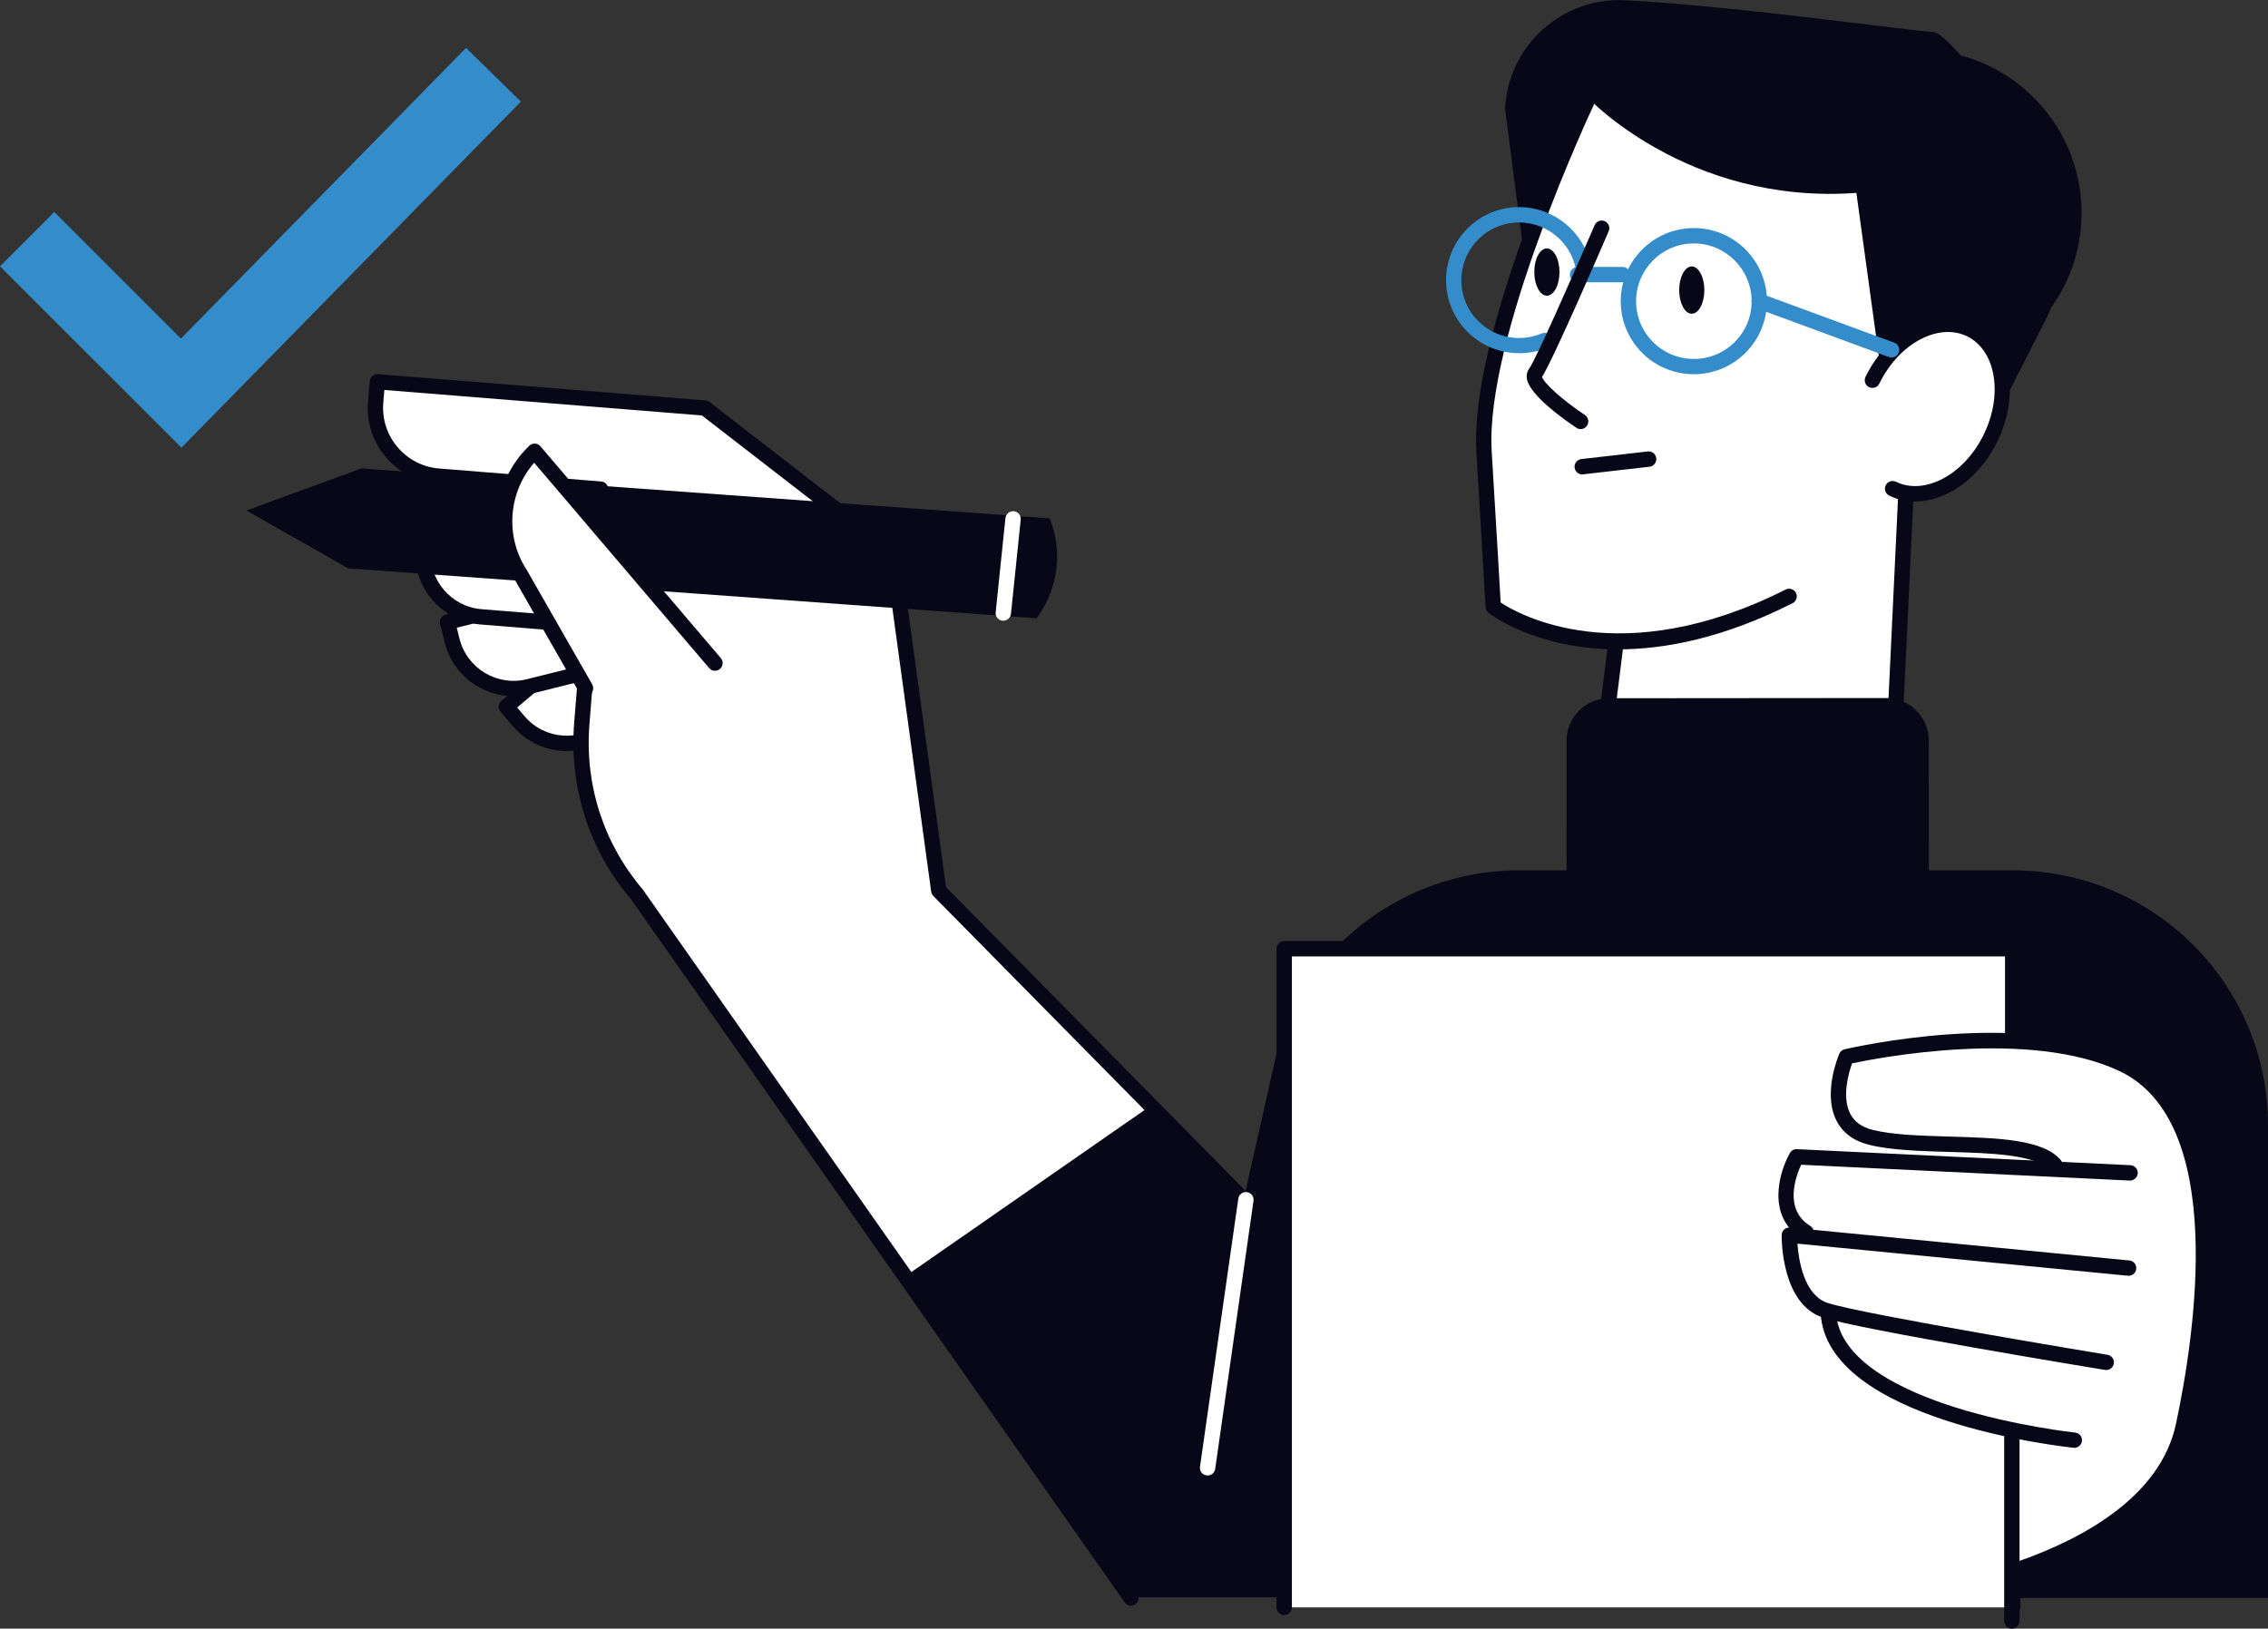
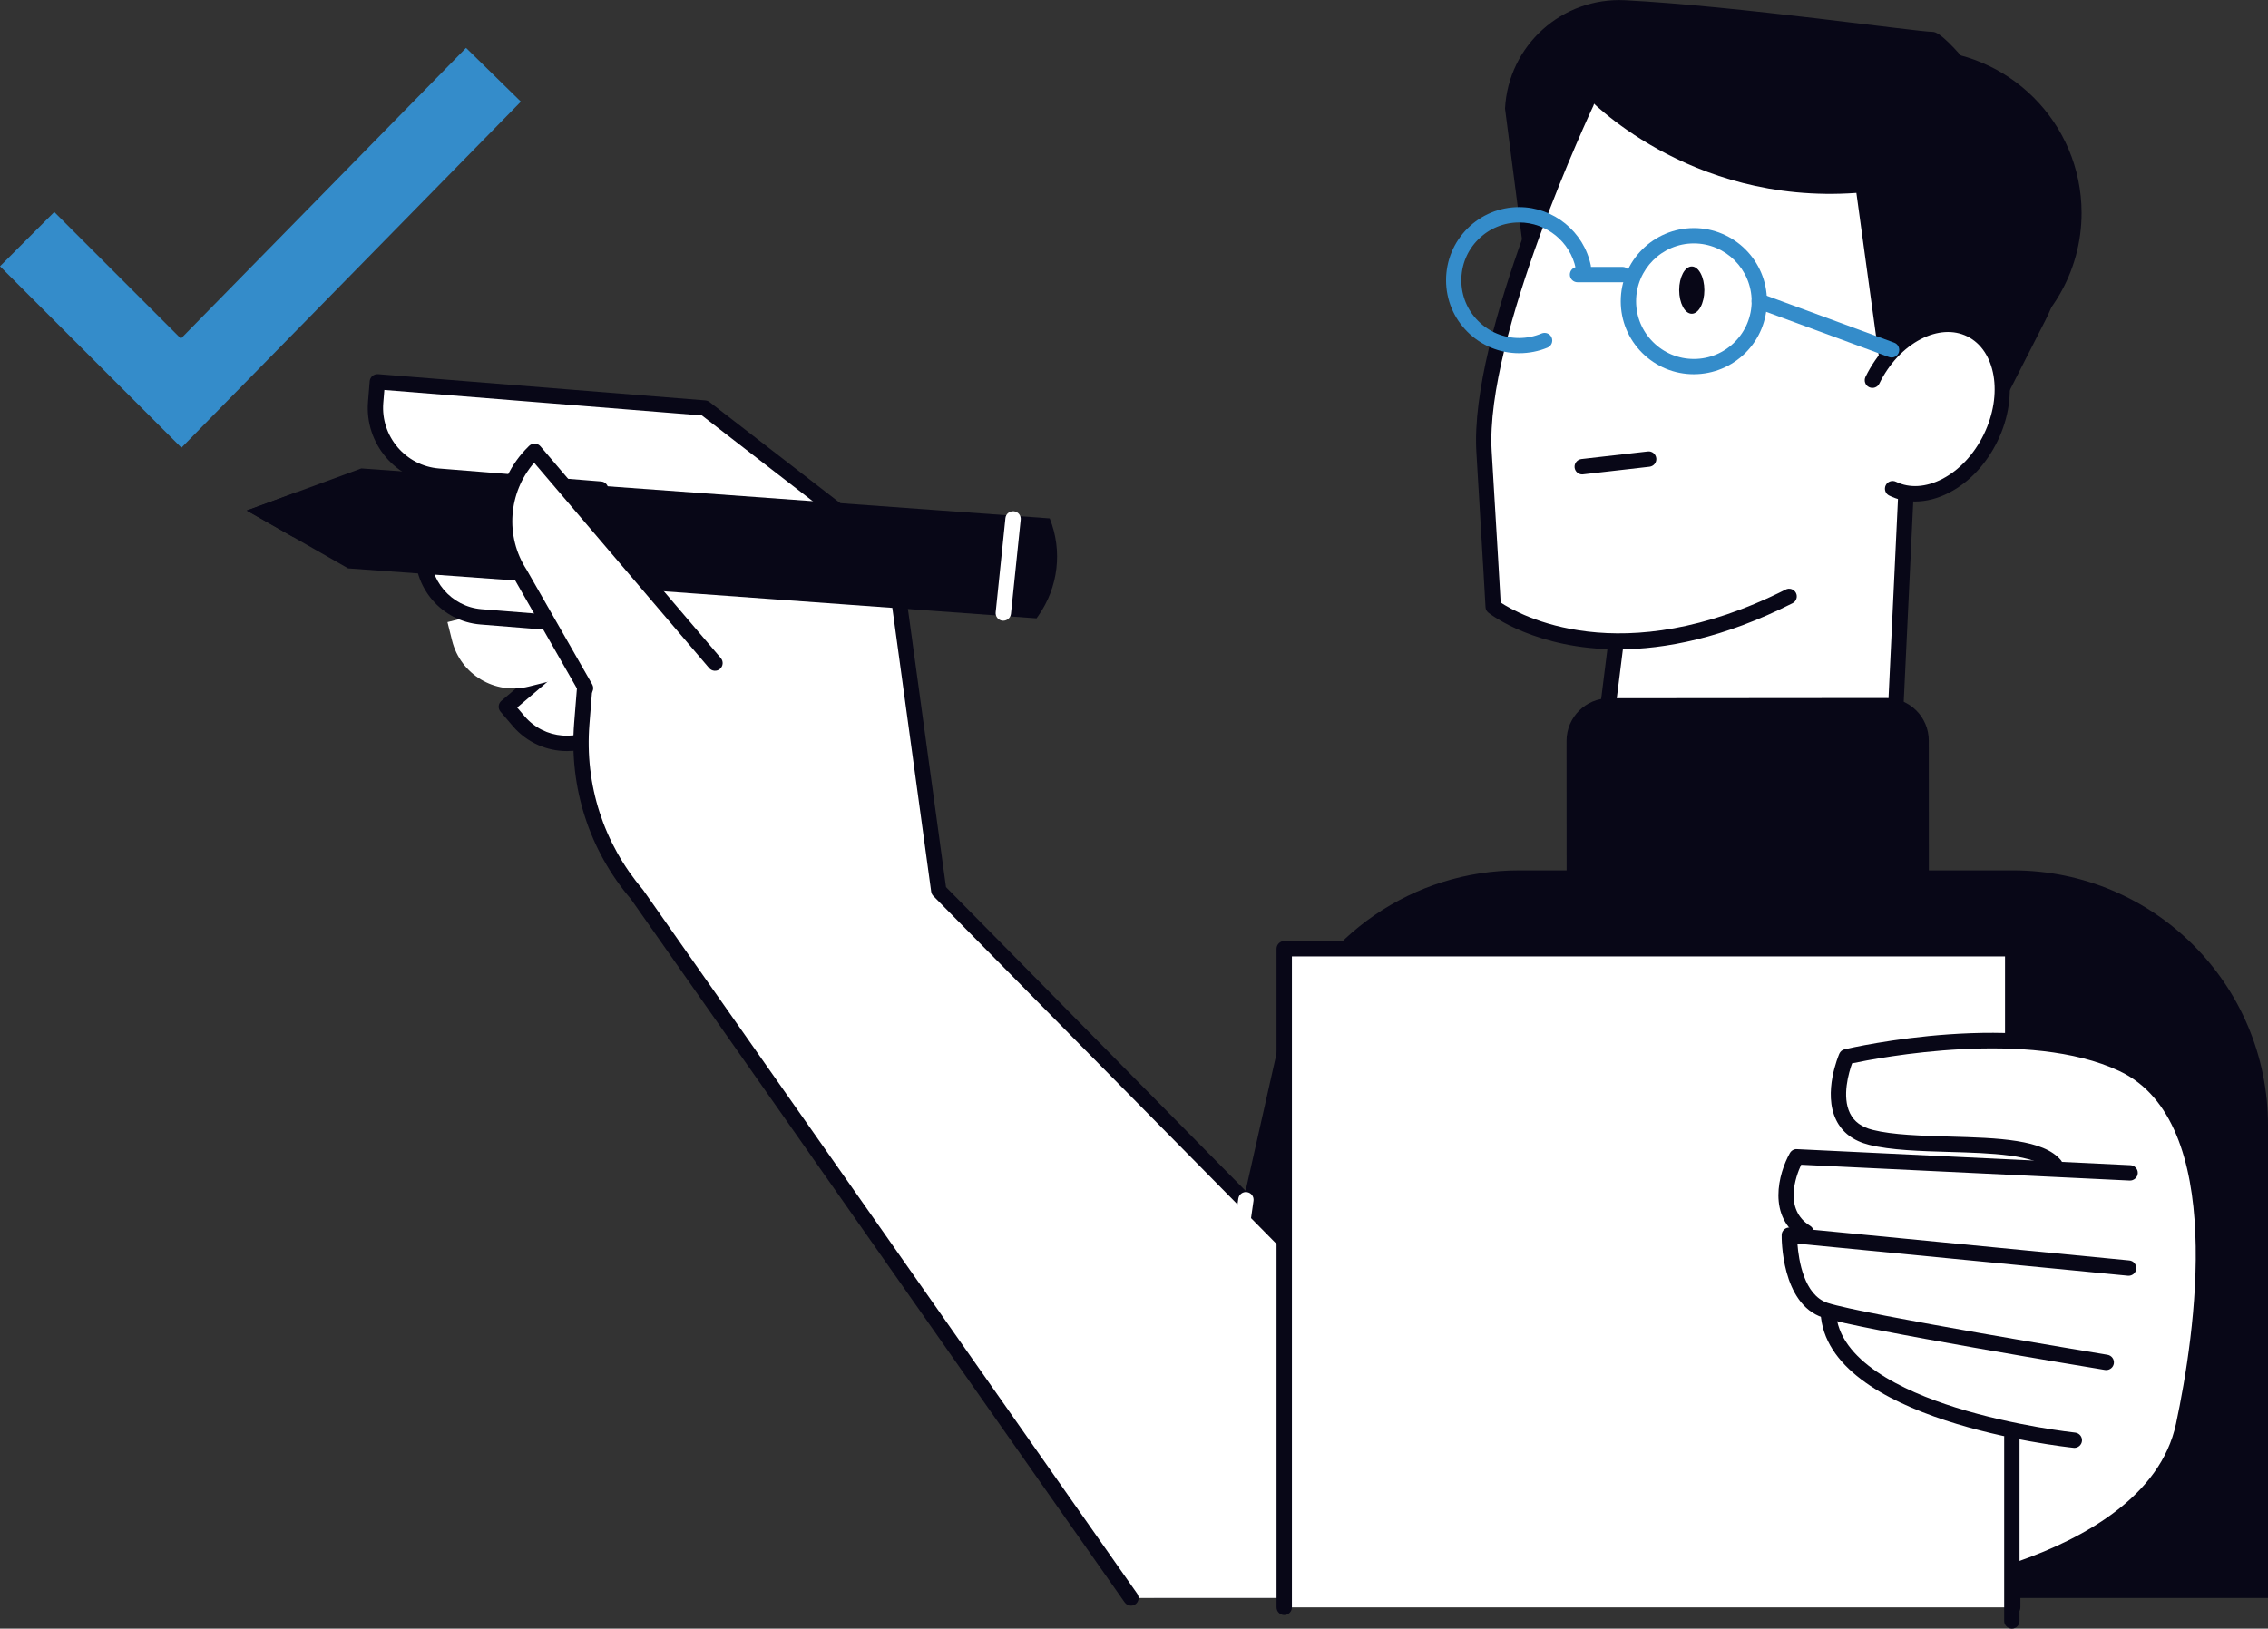
<svg xmlns="http://www.w3.org/2000/svg" xmlns:ns1="http://sodipodi.sourceforge.net/DTD/sodipodi-0.dtd" xmlns:ns2="http://www.inkscape.org/namespaces/inkscape" xmlns:xlink="http://www.w3.org/1999/xlink" version="1.1" x="0px" y="0px" viewBox="0 0 295.39 212.16" style="enable-background:new 0 0 295.39 212.16;" xml:space="preserve" id="svg990" ns1:docname="conception.svg" ns2:version="1.1.1 (c3084ef, 2021-09-22)">
  <rect x="0" y="0" width="295.39" height="212.16" fill="#333333" stroke="none" />
  <defs id="defs994" />
  <ns1:namedview id="namedview992" pagecolor="#ffffff" bordercolor="#666666" borderopacity="1.0" ns2:pageshadow="2" ns2:pageopacity="0.0" ns2:pagecheckerboard="0" showgrid="false" ns2:zoom="3.3889517" ns2:cx="147.68579" ns2:cy="106.08" ns2:window-width="2560" ns2:window-height="1387" ns2:window-x="0" ns2:window-y="25" ns2:window-maximized="1" ns2:current-layer="svg990" />
  <style type="text/css" id="style824">
	.st0{display:none;}
	.st1{display:inline;}
	.st2{clip-path:url(#SVGID_2_);fill:#FFFFFF;}
	.st3{fill:#E4F1F7;}
	.st4{fill:#080717;}
	.st5{fill:#FFFFFF;}
	.st6{fill:#10101A;}
	.st7{fill:#52D2D8;}
	.st8{fill:#282D33;}
	.st9{fill:none;stroke:#080717;stroke-width:2;stroke-linecap:round;stroke-linejoin:round;stroke-miterlimit:10;}
	.st10{fill:#FFBF0D;}
	.st11{fill:none;stroke:#080717;stroke-width:2.174;stroke-linecap:round;stroke-linejoin:round;stroke-miterlimit:10;}
	.st12{fill:#070A17;}
	.st13{fill:none;stroke:#000000;stroke-width:2;stroke-linecap:round;stroke-linejoin:round;stroke-miterlimit:10;}
</style>
  <g id="Layer_2" class="st0">
    <g class="st1" id="g836">
      <defs id="defs827">
        <rect id="SVGID_1_" x="-4721.1" y="-1027.14" width="6602.94" height="1370.62" />
      </defs>
      <use xlink:href="#SVGID_1_" style="overflow:visible;fill:#FFFFFF;" id="use829" />
      <clipPath id="SVGID_2_">
        <use xlink:href="#SVGID_1_" style="overflow:visible;" id="use831" />
      </clipPath>
      <rect x="-4721.1" y="-1027.14" class="st2" width="6602.94" height="1370.62" clip-path="url(#SVGID_2_)" id="rect834" />
    </g>
    <g class="st1" id="g840">
      <rect x="-4.22" y="-22.53" class="st3" width="302.93" height="234.11" id="rect838" />
    </g>
  </g>
  <g id="_x3C_Layer_x3E_">
    <g id="g987">
      <g id="g845">
        <polygon class="st7" points="23.63,58.32 0,34.69 7.07,27.62 23.56,44.11 60.7,6.24 67.84,13.24    " id="polygon843" style="fill:#348cca;fill-opacity:1" />
      </g>
      <g id="g903">
        <g id="g899">
          <path class="st5" d="M256.9,42.39c-5.06-2.59-8.42-0.97-10.35,0.85c-0.27,0.25-0.52,0.52-0.76,0.8      c2.12-10.97,0.55-19.3-4.67-24.82c-4.54-4.8-11.97-7.43-21.51-7.62c-7.16-0.14-13.06,1.15-13.12,1.17      c-0.18,0.04-0.33,0.16-0.41,0.32c-0.58,1.24-14.32,30.48-13.39,45.79c0.93,15.33,1.19,20.18,1.19,20.18      c0.01,0.17,0.09,0.33,0.23,0.43c0.09,0.07,5.67,4.29,15.72,4.57l-1.64,13.1c-0.02,0.18,0.04,0.36,0.16,0.49      c0.16,0.17,2.61,2.54,10.95,2.53c5.88,0,14.68-1.19,27.67-5.16c0.24-0.07,0.41-0.29,0.42-0.54l1.41-29.62      c4.06,0.32,8.59-2.63,11-7.57C262.74,51.28,261.46,44.73,256.9,42.39z" id="path847" />
          <path class="st4" d="M249.85,6.5c-5.13,0-9.83,1.82-13.5,4.85c13.94,3.88,24.22,17.04,24.23,32.69c0,0.69-0.03,1.37-0.06,2.05      c6.33-3.68,10.59-10.52,10.59-18.37C271.09,15.99,261.58,6.49,249.85,6.5z" id="path849" />
          <path class="st4" d="M246.12,56.71l12.98-0.66l7.31-14.35c3.61-7.09,3.01-15.61-1.59-22.1c-5.12-7.23-11.33-15.45-13.09-15.45      c-2,0-25.43-3.36-40.05-4.12c-8.23-0.43-15.24,5.89-15.66,14.12l2.24,17.3l8.38-18.88c0,0,13.12,14.15,35.14,12.56L246.12,56.71      z" id="path851" />
          <g id="g855">
            <path class="st7" d="M220.61,48.75c-2.54,0-4.93-0.99-6.73-2.78c-1.8-1.8-2.79-4.19-2.79-6.73l0,0c0-5.25,4.26-9.52,9.51-9.53       c0,0,0,0,0.01,0c5.25,0,9.52,4.27,9.52,9.51c0,2.54-0.99,4.93-2.78,6.73C225.55,47.75,223.16,48.74,220.61,48.75       C220.61,48.75,220.61,48.75,220.61,48.75z M220.61,31.71C220.61,31.71,220.6,31.71,220.61,31.71c-4.15,0-7.52,3.38-7.52,7.53       l0,0c0,2.01,0.78,3.9,2.21,5.32c1.42,1.42,3.31,2.2,5.31,2.2c0,0,0,0,0.01,0c2.01,0,3.9-0.79,5.32-2.21       c1.42-1.42,2.2-3.31,2.2-5.32C228.12,35.08,224.75,31.71,220.61,31.71z" id="path853" style="fill:#348cca;fill-opacity:1" />
          </g>
          <g id="g859">
            <path class="st4" d="M206.07,61.8c-0.5,0-0.93-0.38-0.99-0.89c-0.06-0.55,0.33-1.04,0.88-1.11l8.65-0.99       c0.55-0.07,1.04,0.33,1.11,0.88c0.06,0.55-0.33,1.04-0.88,1.11l-8.65,0.99C206.15,61.8,206.11,61.8,206.07,61.8z" id="path857" />
          </g>
          <g id="g865">
            <path class="st5" d="M246.5,63.66c4.25,2.08,9.96-0.89,12.76-6.62c2.8-5.73,1.62-12.05-2.63-14.13       c-4.25-2.08-9.96,0.89-12.76,6.62L246.5,63.66z" id="path861" />
            <path class="st4" d="M249.43,65.33c-1.18,0-2.32-0.25-3.37-0.77c-0.5-0.24-0.7-0.84-0.46-1.34c0.24-0.5,0.84-0.7,1.34-0.46       c1.76,0.86,3.9,0.73,6.03-0.37c2.22-1.15,4.14-3.21,5.4-5.79c2.55-5.22,1.57-10.96-2.17-12.79c-1.76-0.86-3.9-0.73-6.03,0.37       c-2.22,1.15-4.14,3.21-5.4,5.79c-0.24,0.5-0.84,0.7-1.34,0.46c-0.5-0.24-0.7-0.84-0.46-1.34c1.45-2.96,3.67-5.34,6.27-6.68       c2.7-1.4,5.48-1.54,7.82-0.39c4.74,2.31,6.13,9.25,3.09,15.47c-1.45,2.96-3.67,5.34-6.27,6.68       C252.4,64.94,250.88,65.33,249.43,65.33z" id="path863" />
          </g>
          <g id="g869">
            <path class="st7" d="M205.46,36.77c-0.55,0-1-0.45-1-1c0-0.55,0.45-1,1-1l5.86,0c0,0,0,0,0,0c0.55,0,1,0.45,1,1       c0,0.55-0.45,1-1,1L205.46,36.77C205.46,36.77,205.46,36.77,205.46,36.77z" id="path867" style="fill:#348cca;fill-opacity:1" />
          </g>
          <path class="st4" d="M218.7,37.79c0,1.7,0.74,3.08,1.64,3.08c0.9,0,1.64-1.38,1.64-3.08c0-1.7-0.74-3.08-1.64-3.08      C219.44,34.71,218.7,36.09,218.7,37.79z" id="path871" />
-           <path class="st4" d="M199.83,35.44c0,1.7,0.74,3.08,1.64,3.08c0.91,0,1.64-1.38,1.64-3.08c0-1.7-0.74-3.08-1.64-3.08      C200.56,32.36,199.82,33.74,199.83,35.44z" id="path873" />
          <g id="g877">
            <path class="st7" d="M246.37,46.57c-0.11,0-0.23-0.02-0.35-0.06l-17.24-6.35c-0.52-0.19-0.78-0.77-0.59-1.28       c0.19-0.52,0.77-0.79,1.28-0.59l17.24,6.35c0.52,0.19,0.78,0.77,0.59,1.28C247.16,46.32,246.78,46.57,246.37,46.57z" id="path875" style="fill:#348cca;fill-opacity:1" />
          </g>
          <g id="g881">
            <path class="st4" d="M210.76,84.59c-10.63,0-16.52-4.47-16.9-4.77c-0.23-0.18-0.37-0.44-0.38-0.73c0,0-0.27-4.85-1.19-20.18       c-0.93-15.42,12.85-44.75,13.43-45.99c0.24-0.5,0.83-0.71,1.33-0.48c0.5,0.24,0.71,0.83,0.48,1.33       c-0.14,0.3-14.15,30.11-13.25,45.01c0.77,12.63,1.08,18.15,1.17,19.71c2.3,1.52,15.62,9.13,37.12-1.69       c0.49-0.25,1.09-0.05,1.34,0.44c0.25,0.49,0.05,1.09-0.44,1.34C224.46,83.13,216.84,84.59,210.76,84.59z" id="path879" />
          </g>
          <g id="g885">
            <path class="st4" d="M246.8,95.47c-0.02,0-0.03,0-0.05,0c-0.55-0.03-0.98-0.5-0.95-1.05l1.42-29.89       c0.03-0.55,0.51-0.98,1.05-0.95c0.55,0.03,0.98,0.5,0.95,1.05l-1.42,29.89C247.77,95.05,247.33,95.47,246.8,95.47z" id="path883" />
          </g>
          <g id="g889">
            <path class="st4" d="M208.78,98.25c-0.04,0-0.08,0-0.13-0.01c-0.55-0.07-0.94-0.57-0.87-1.12l1.69-13.5       c0.07-0.55,0.57-0.93,1.12-0.87c0.55,0.07,0.94,0.57,0.87,1.12l-1.69,13.5C209.71,97.88,209.28,98.25,208.78,98.25z" id="path887" />
          </g>
          <g id="g893">
            <path class="st7" d="M197.86,46.01c-2.54,0-4.93-0.99-6.73-2.78c-1.8-1.8-2.79-4.19-2.79-6.73c0-2.54,0.99-4.93,2.78-6.73       c1.8-1.8,4.19-2.79,6.73-2.79c0,0,0,0,0.01,0c4.5,0,8.42,3.19,9.33,7.6c0.11,0.54-0.24,1.07-0.78,1.18       c-0.54,0.11-1.07-0.24-1.18-0.78c-0.71-3.48-3.81-6-7.37-6c0,0,0,0-0.01,0c-2.01,0-3.9,0.79-5.32,2.21       c-1.42,1.42-2.2,3.31-2.2,5.32c0,2.01,0.78,3.9,2.21,5.32c1.42,1.42,3.31,2.2,5.31,2.2c0,0,0,0,0,0c1.02,0,2-0.2,2.93-0.59       c0.51-0.21,1.1,0.02,1.31,0.53c0.22,0.51-0.02,1.09-0.53,1.31C200.4,45.76,199.15,46.01,197.86,46.01       C197.87,46.01,197.86,46.01,197.86,46.01z" id="path891" style="fill:#348cca;fill-opacity:1" />
          </g>
          <g id="g897">
-             <path class="st4" d="M205.87,55.9c-0.19,0-0.38-0.05-0.55-0.17c-1.42-0.94-6.08-4.2-6.45-6.37c-0.11-0.64,0.1-1.08,0.3-1.35       c0.81-1.08,5.65-12.03,8.52-18.68c0.22-0.51,0.81-0.74,1.31-0.52c0.51,0.22,0.74,0.81,0.52,1.31       c-0.75,1.75-7.27,16.83-8.68,18.97c0.22,0.83,2.76,3.1,5.58,4.97c0.46,0.31,0.58,0.93,0.28,1.39       C206.51,55.75,206.19,55.9,205.87,55.9z" id="path895" />
-           </g>
+             </g>
        </g>
        <path class="st4" d="M245.67,120.39l-36.07,0.03c-3.07,0-5.56-2.48-5.56-5.55l-0.01-18.35c0-3.07,2.48-5.56,5.55-5.56l36.07-0.03     c3.07,0,5.56,2.48,5.56,5.55l0.01,18.35C251.23,117.9,248.74,120.39,245.67,120.39z" id="path901" />
      </g>
      <path class="st4" d="M150.29,208.17h145.1V146.6c0-18.35-14.87-33.22-33.22-33.22h-64.34c-13.72,0-26.03,8.44-30.98,21.23    L150.29,208.17z" id="path905" />
      <g id="g949">
        <g id="g947">
          <g id="g911">
            <path class="st5" d="M85.29,75.59L65.95,92.06l1.61,1.89c2.95,3.46,8.14,3.88,11.6,0.93l11.39-9.7L85.29,75.59z" id="path907" />
            <path class="st4" d="M73.84,97.84c-2.61,0-5.21-1.1-7.04-3.24l-1.61-1.89c-0.36-0.42-0.31-1.05,0.11-1.41l19.34-16.47       c0.23-0.2,0.53-0.28,0.83-0.22c0.3,0.05,0.55,0.24,0.7,0.5l5.26,9.59c0.23,0.42,0.13,0.94-0.23,1.24l-11.39,9.7       C78.08,97.12,75.95,97.84,73.84,97.84z M67.36,92.17l0.96,1.13c2.58,3.04,7.16,3.4,10.19,0.82l10.77-9.17l-4.28-7.8       L67.36,92.17z" id="path909" />
          </g>
          <g id="g917">
            <path class="st5" d="M82.93,74.89l-24.65,6.15l0.6,2.41c1.1,4.41,5.57,7.09,9.98,5.99l14.52-3.62L82.93,74.89z" id="path913" />
-             <path class="st4" d="M66.87,90.69c-4.14,0-7.91-2.81-8.96-7l-0.6-2.41c-0.06-0.26-0.02-0.53,0.11-0.76       c0.14-0.23,0.36-0.39,0.62-0.46l24.65-6.15c0.29-0.07,0.6-0.01,0.84,0.17c0.24,0.18,0.39,0.46,0.4,0.76l0.45,10.93       c0.02,0.47-0.3,0.9-0.76,1.01l-14.52,3.62C68.36,90.6,67.61,90.69,66.87,90.69z M59.49,81.77l0.36,1.44       c0.97,3.87,4.9,6.23,8.77,5.27l13.73-3.43l-0.37-8.89L59.49,81.77z" id="path915" />
          </g>
          <g id="g923">
            <path class="st5" d="M147.3,208.17l-64.32-91.64c-5.26-6.18-7.85-14.19-7.2-22.27l2.45-30.55l-21.11-1.69       c-4.91-0.39-8.58-4.7-8.19-9.61l0.22-2.69l42.65,3.42l24.45,18.92l6.01,43.94l90.88,92.17H147.3z" id="path919" />
            <path class="st4" d="M147.3,209.17c-0.31,0-0.62-0.15-0.82-0.43l-64.32-91.63c-5.41-6.35-8.05-14.52-7.38-22.92l2.37-29.55       l-20.12-1.61c-5.46-0.44-9.54-5.23-9.1-10.69l0.22-2.68c0.02-0.26,0.15-0.51,0.35-0.68c0.2-0.17,0.46-0.25,0.73-0.24       l42.65,3.42c0.19,0.02,0.38,0.09,0.53,0.21l24.45,18.92c0.21,0.16,0.34,0.4,0.38,0.66l5.97,43.61l90.65,91.93       c0.39,0.39,0.38,1.03-0.01,1.41c-0.39,0.39-1.03,0.38-1.41-0.01l-90.88-92.17c-0.15-0.15-0.25-0.35-0.28-0.57l-5.96-43.53       L91.42,54.12L50.06,50.8l-0.14,1.69c-0.35,4.36,2.91,8.19,7.27,8.54l21.11,1.69c0.55,0.04,0.96,0.53,0.92,1.08l-2.45,30.55       c-0.63,7.88,1.84,15.53,6.96,21.54l64.38,91.71c0.32,0.45,0.21,1.08-0.24,1.39C147.7,209.11,147.5,209.17,147.3,209.17z" id="path921" />
          </g>
          <g id="g929">
            <path class="st5" d="M80.62,71.04L55.3,69.01l-0.2,2.48c-0.36,4.53,3.02,8.5,7.55,8.86l14.91,1.2L80.62,71.04z" id="path925" />
            <path class="st4" d="M77.56,82.55c-0.03,0-0.05,0-0.08,0l-14.91-1.2c-5.07-0.41-8.87-4.87-8.46-9.94l0.2-2.48       c0.04-0.55,0.52-0.96,1.08-0.92l25.32,2.03c0.3,0.02,0.57,0.18,0.74,0.43c0.17,0.25,0.22,0.56,0.14,0.85l-3.06,10.5       C78.4,82.26,78,82.55,77.56,82.55z M56.22,70.09l-0.12,1.48c-0.32,3.97,2.66,7.47,6.63,7.79l14.1,1.13l2.49-8.54L56.22,70.09z" id="path927" />
          </g>
          <g id="g939">
            <path class="st4" d="M136.72,67.53l-89.66-6.51l-14.92,5.49l13.2,7.53l89.66,6.51l0.22-0.31       C137.84,76.53,138.41,71.75,136.72,67.53L136.72,67.53z" id="path931" />
            <g id="g935">
              <path class="st5" d="M130.67,80.86c-0.03,0-0.07,0-0.1,0c-0.55-0.06-0.95-0.55-0.89-1.1l1.27-12.27        c0.06-0.55,0.54-0.93,1.1-0.89c0.55,0.06,0.95,0.55,0.89,1.1l-1.27,12.27C131.61,80.48,131.17,80.86,130.67,80.86z" id="path933" />
            </g>
            <polygon class="st4" points="38.68,64.1 32.14,66.51 38.21,69.97      " id="polygon937" />
          </g>
          <g id="g945">
            <path class="st5" d="M93.11,86.37L69.62,58.78l-0.13,0.13c-4.27,4.2-4.99,10.83-1.72,15.85l8.51,14.88L93.11,86.37z" id="path941" />
            <path class="st4" d="M76.27,90.64c-0.35,0-0.68-0.18-0.87-0.5l-8.5-14.88c-3.49-5.35-2.7-12.54,1.89-17.05l0.13-0.13       c0.2-0.19,0.47-0.31,0.75-0.29c0.28,0.01,0.54,0.14,0.72,0.35l23.49,27.59c0.36,0.42,0.31,1.05-0.11,1.41       c-0.42,0.36-1.05,0.31-1.41-0.11L69.57,60.28c-3.37,3.87-3.81,9.59-0.98,13.94l8.54,14.93c0.27,0.48,0.11,1.09-0.37,1.36       C76.61,90.6,76.43,90.64,76.27,90.64z" id="path943" />
          </g>
        </g>
      </g>
-       <polygon class="st4" points="150.25,143.78 118.41,165.91 147.3,208.17 213.14,208.17   " id="polygon951" />
      <g id="g955">
        <path class="st5" d="M157.28,192.21c-0.05,0-0.09,0-0.14-0.01c-0.55-0.08-0.93-0.58-0.85-1.13l4.99-34.92     c0.08-0.55,0.58-0.93,1.13-0.85c0.55,0.08,0.93,0.58,0.85,1.13l-4.99,34.92C158.2,191.85,157.77,192.21,157.28,192.21z" id="path953" />
      </g>
      <g id="g961">
        <rect x="167.25" y="123.59" class="st5" width="94.89" height="85.8" id="rect957" />
        <path class="st4" d="M262.14,210.39c-0.55,0-1-0.45-1-1v-84.8h-92.88v84.8c0,0.55-0.45,1-1,1c-0.55,0-1-0.45-1-1v-85.8     c0-0.55,0.45-1,1-1h94.88c0.55,0,1,0.45,1,1v85.8C263.14,209.94,262.69,210.39,262.14,210.39z" id="path959" />
      </g>
      <g id="g981">
        <path class="st5" d="M249.72,182.12l6.64,25.11c0,0,23.97-5.35,28.03-21.55c4.06-16.2,5.32-41.89-7.93-47.05     c-13.26-5.15-35.97-0.95-35.97-0.95s-3.21,5.06,3.58,8.96c6.78,3.9,9.31,6.73,9.31,6.73l-19.16,0.33c0,0-1.78,3.22-0.16,8.39     C235.66,167.24,235.81,175.7,249.72,182.12z" id="path963" />
        <g id="g967">
          <path class="st4" d="M263.41,205.27c-0.41,0-0.8-0.26-0.94-0.67c-0.18-0.52,0.09-1.09,0.61-1.28      c8.16-2.89,18.31-8.33,20.33-17.86c2.47-11.6,6.69-39.31-7.38-45.94c-11.74-5.53-31.39-1.72-34.81-1      c-0.42,1.17-1.36,4.31-0.27,6.51c0.54,1.09,1.51,1.8,2.96,2.16c2.62,0.66,6.38,0.76,10.01,0.87c6.3,0.18,12.25,0.35,14.51,3.1      c0.35,0.43,0.29,1.06-0.14,1.41c-0.43,0.35-1.06,0.29-1.41-0.14c-1.68-2.04-7.7-2.22-13.02-2.37      c-3.74-0.11-7.61-0.22-10.44-0.93c-2.03-0.51-3.47-1.59-4.27-3.22c-1.76-3.57,0.32-8.44,0.41-8.65c0.13-0.29,0.38-0.5,0.69-0.57      c0.94-0.22,23.16-5.32,36.62,1.02c6.36,2.99,15.91,13.23,8.49,48.16c-2.22,10.44-12.98,16.28-21.62,19.33      C263.63,205.26,263.52,205.27,263.41,205.27z" id="path965" />
        </g>
        <g id="g971">
          <path class="st4" d="M235.24,161.54c-0.18,0-0.36-0.05-0.52-0.15c-4.64-2.85-3.08-8.56-1.6-11.18c0.19-0.33,0.54-0.54,0.92-0.51      l43.44,2.09c0.55,0.03,0.98,0.5,0.95,1.05c-0.03,0.55-0.51,0.97-1.05,0.95l-42.79-2.06c-0.71,1.52-2.29,5.83,1.17,7.96      c0.47,0.29,0.62,0.91,0.33,1.38C235.9,161.37,235.58,161.54,235.24,161.54z" id="path969" />
        </g>
        <g id="g975">
          <path class="st4" d="M274.32,178.47c-0.05,0-0.11,0-0.16-0.01c-1.3-0.21-31.96-5.26-36.76-6.83      c-5.42-1.77-5.36-10.38-5.35-10.74c0-0.28,0.12-0.54,0.33-0.73c0.21-0.19,0.49-0.27,0.76-0.25l44.19,4.29      c0.55,0.05,0.95,0.54,0.9,1.09c-0.05,0.55-0.54,0.95-1.09,0.9l-43.04-4.18c0.16,2.13,0.85,6.71,3.93,7.72      c4.65,1.52,36.14,6.7,36.46,6.76c0.54,0.09,0.91,0.6,0.82,1.15C275.23,178.13,274.8,178.47,274.32,178.47z" id="path973" />
        </g>
        <g id="g979">
          <path class="st4" d="M270.17,188.61c-0.03,0-0.07,0-0.11-0.01c-1.31-0.14-32.21-3.53-32.94-17.58c-0.03-0.55,0.4-1.02,0.95-1.05      c0.54-0.05,1.02,0.39,1.05,0.95c0.33,6.33,8.65,10.25,15.58,12.43c7.74,2.43,15.49,3.26,15.57,3.27      c0.55,0.06,0.95,0.55,0.89,1.1C271.11,188.22,270.67,188.61,270.17,188.61z" id="path977" />
        </g>
      </g>
      <g id="g985">
        <path class="st4" d="M262.03,212.16c-0.55,0-1-0.45-1-1v-23.94c0-0.55,0.45-1,1-1c0.55,0,1,0.45,1,1v23.94     C263.03,211.72,262.58,212.16,262.03,212.16z" id="path983" />
      </g>
    </g>
  </g>
</svg>